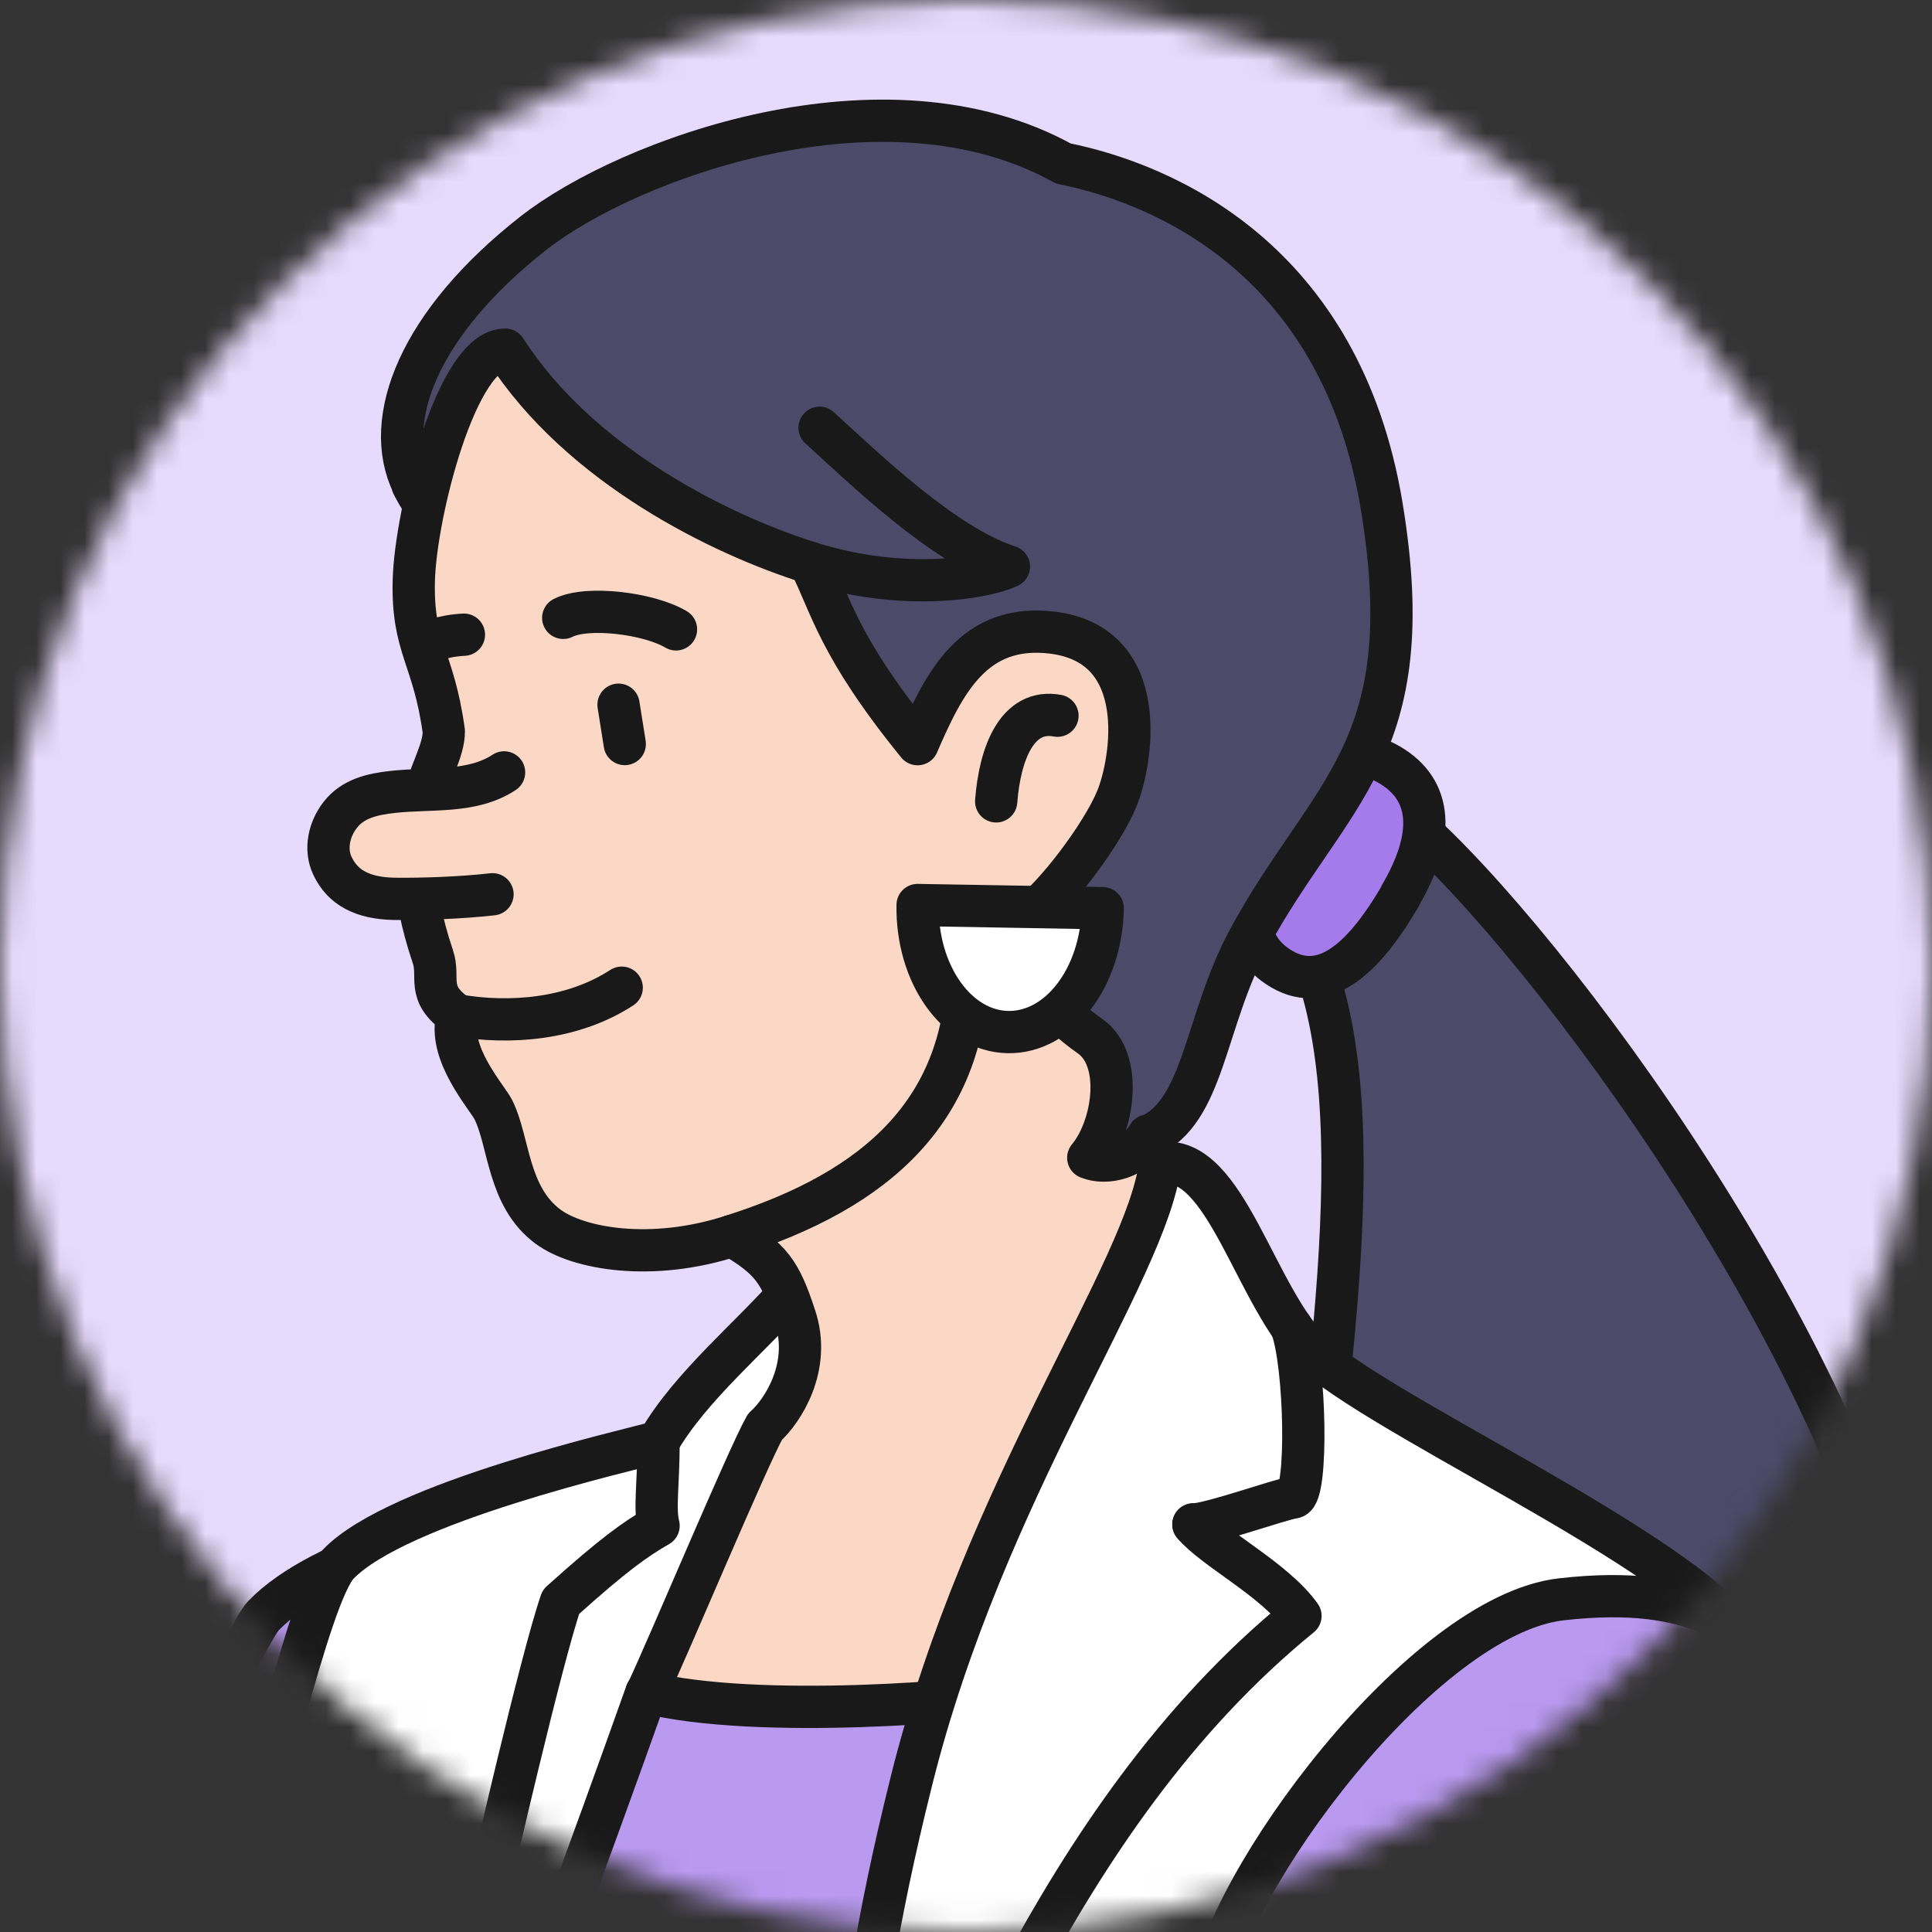
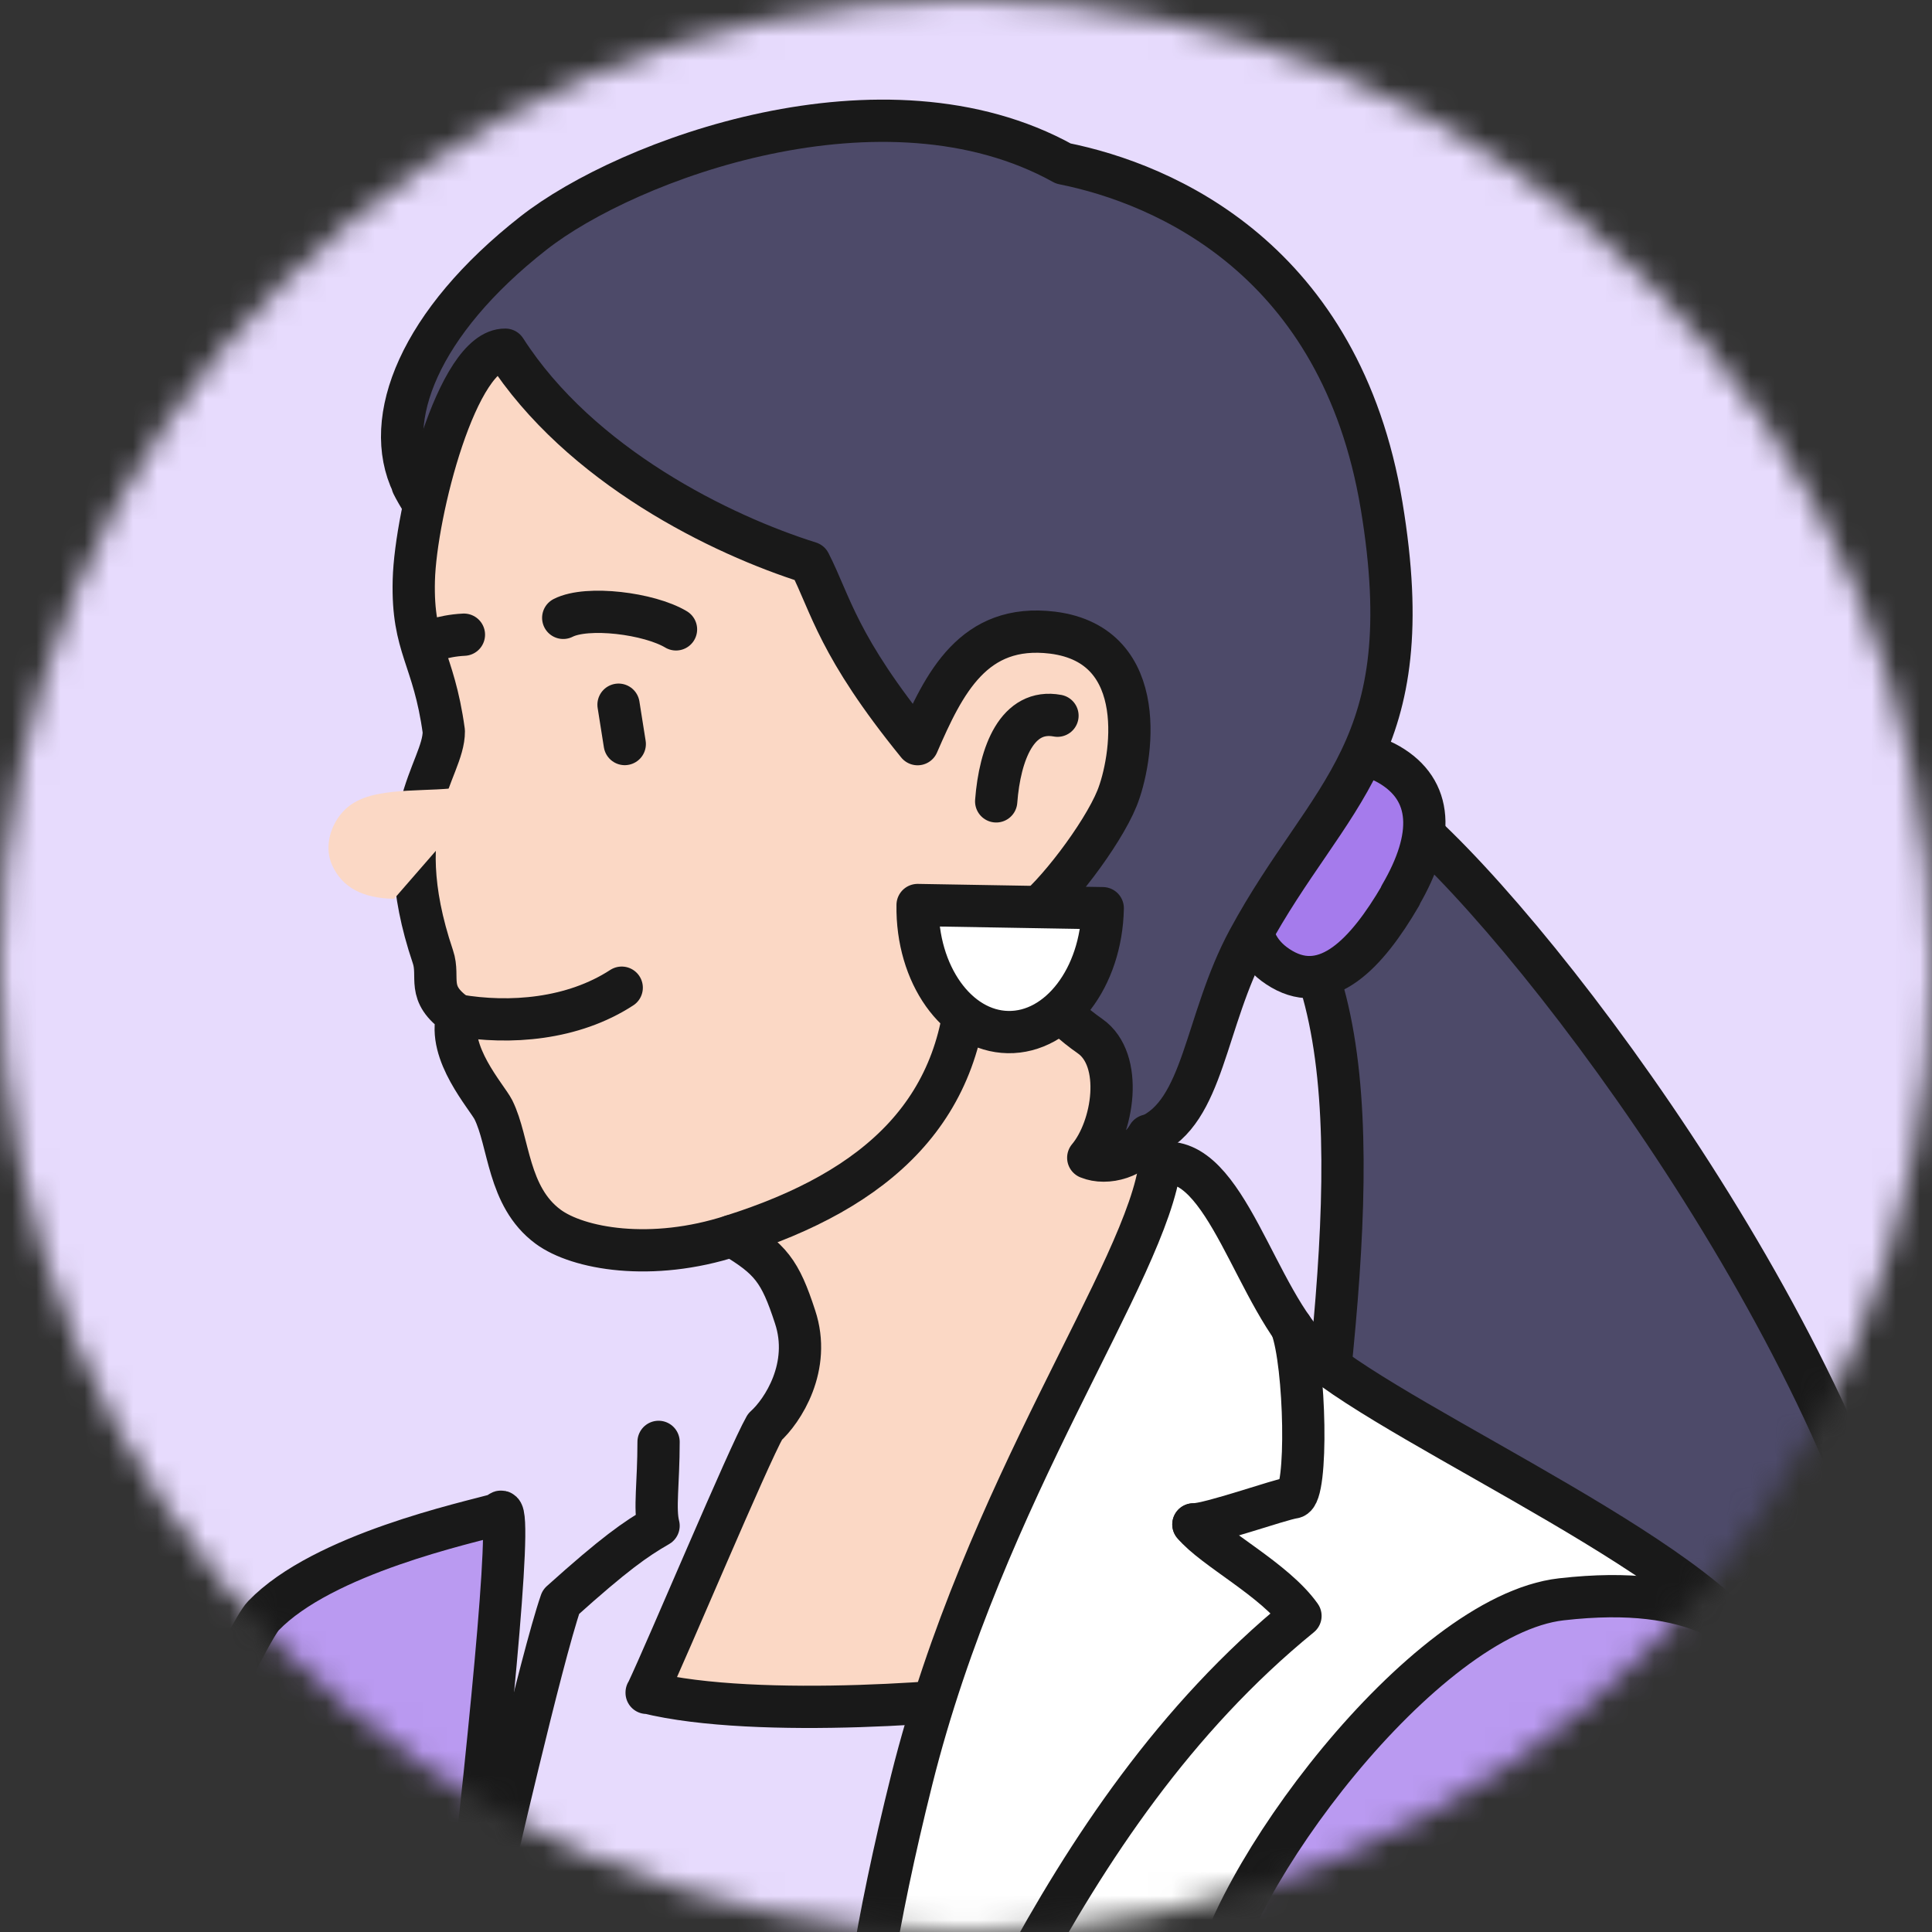
<svg xmlns="http://www.w3.org/2000/svg" width="80" height="80" viewBox="0 0 80 80" fill="none">
  <rect x="0" y="0" width="80" height="80" fill="#333333" stroke="none" />
  <mask id="mask0_18296_15167" style="mask-type:alpha" maskUnits="userSpaceOnUse" x="0" y="0" width="80" height="80">
    <circle cx="40" cy="40" r="40" fill="#7658E0" />
  </mask>
  <g mask="url(#mask0_18296_15167)">
-     <rect width="80" height="80" fill="#E7DBFD" />
    <g clip-path="url(#clip0_18296_15167)">
      <rect width="80" height="80" fill="#E7DBFD" />
      <path d="M16.961 99.942L-3 99.994C-1.805 93.611 9.663 68.195 10.906 66.906C13.375 64.338 19.378 63.049 20.652 62.693C21.984 60.376 16.966 99.942 16.966 99.942H16.961Z" fill="#BA9AF1" stroke="#191919" stroke-width="1.75" stroke-linecap="round" stroke-linejoin="round" />
-       <path d="M35.806 54.417L24.722 99.941H4.777C7.383 86.698 9.2 78.707 9.768 77.596C10.753 75.604 12.764 66.056 14.007 64.767C16.476 62.199 25.986 60.061 27.26 59.705C28.592 57.389 31.183 55.282 32.725 53.484L35.811 54.422L35.806 54.417Z" fill="white" stroke="#191919" stroke-width="1.75" stroke-linecap="round" stroke-linejoin="round" />
      <path d="M57.341 33.204C62.196 36.663 75.117 53.322 78.65 66.822C82.183 80.321 80.703 92.935 86 99.947C84.278 100.067 55.751 99.947 55.751 99.947C46.421 83.198 60.869 49.077 53.308 37.706C50.791 36.579 54.192 30.951 57.336 33.204H57.341Z" fill="#4D4A69" stroke="#191919" stroke-width="1.75" stroke-linecap="round" stroke-linejoin="round" />
      <path d="M57.993 37.087C56.572 39.524 54.924 41.201 53.081 40.132C51.238 39.063 51.522 36.998 52.944 34.562C54.366 32.125 55.671 30.595 57.509 31.653C59.347 32.712 59.41 34.64 57.988 37.072V37.087H57.993Z" fill="#A57BEC" stroke="#191919" stroke-width="1.75" stroke-linecap="round" stroke-linejoin="round" />
      <path d="M17.087 20.045C15.787 17.372 17.372 13.348 22.089 9.653C25.986 6.593 36.616 2.657 44.03 6.771C48.237 7.615 55.514 10.749 57.209 20.936C58.899 31.123 55.019 32.764 51.696 38.911C49.869 42.296 49.869 46.059 47.537 47.054C42.04 57.776 18.514 23.001 17.077 20.061L17.093 20.045H17.087Z" fill="#4D4A69" stroke="#191919" stroke-width="1.75" stroke-linecap="round" stroke-linejoin="round" />
-       <path d="M26.781 70.087L43.435 69.018C43.435 69.018 43.098 98.443 42.44 99.942H16.966C17.135 95.587 21.779 84.131 26.765 70.087H26.781Z" fill="#BA9AF1" stroke="#191919" stroke-width="1.75" stroke-linecap="round" stroke-linejoin="round" />
      <path d="M26.781 70.086C27.681 68.184 30.972 60.318 31.677 59.081C32.409 58.426 33.61 56.587 32.92 54.522C32.304 52.635 31.914 52.122 30.314 51.173C26.976 52.258 23.932 51.713 22.69 50.791C21.01 49.544 21.094 47.29 20.431 45.954C20.162 45.419 18.498 43.601 18.946 42.044C17.614 41.127 18.225 40.493 17.924 39.613C15.982 33.859 18.388 31.909 18.377 30.28C17.956 27.203 17.061 26.821 17.135 24.028C17.208 21.235 18.93 14.448 20.926 14.48C24.027 19.306 29.887 22.157 33.526 23.299C34.41 25.034 34.684 26.742 37.996 30.814C39.091 28.288 40.307 25.794 43.588 26.197C47.705 26.716 46.868 31.543 46.252 33.057C45.636 34.572 43.656 37.166 42.614 37.889C42.956 39.356 42.292 40.912 45.136 42.904C46.541 43.884 46.11 46.693 45.062 47.94C45.825 48.254 47.021 47.94 47.547 47.018C47.774 47.552 49.016 50.523 49.806 51.593C50.601 52.661 42.83 68.771 42.277 70.081C40.555 70.437 31.362 71.223 26.776 70.081V70.097L26.781 70.086Z" fill="#FBD8C5" stroke="#191919" stroke-width="1.75" stroke-linecap="round" stroke-linejoin="round" />
      <path d="M43.788 29.636C42.129 29.326 41.403 31.176 41.25 33.183" stroke="#191919" stroke-width="1.75" stroke-linecap="round" stroke-linejoin="round" />
      <path d="M40.075 39.839C40.075 45.939 36.342 49.266 30.308 51.174" stroke="#191919" stroke-width="1.75" stroke-linecap="round" stroke-linejoin="round" />
      <path d="M37.996 37.475C37.949 40.341 39.623 42.699 41.739 42.736C43.856 42.773 45.609 40.477 45.662 37.606L38.001 37.475H37.996Z" fill="white" stroke="#191919" stroke-width="1.75" stroke-linecap="round" stroke-linejoin="round" />
      <path d="M18.946 42.045C21.11 42.417 23.716 42.218 25.744 40.898" stroke="#191919" stroke-width="1.75" stroke-linecap="round" stroke-linejoin="round" />
      <path d="M23.322 25.584C24.317 25.076 26.881 25.396 27.992 26.061" stroke="#191919" stroke-width="1.75" stroke-linecap="round" stroke-linejoin="round" />
      <path d="M25.612 29.18L25.87 30.809" stroke="#191919" stroke-width="1.75" stroke-linecap="round" stroke-linejoin="round" />
      <path d="M27.27 59.705C27.27 61.413 27.091 62.483 27.27 63.179C26.312 63.73 25.443 64.338 23.227 66.329C22.405 68.703 20.289 77.947 20.289 77.947" stroke="#191919" stroke-width="1.75" stroke-linecap="round" stroke-linejoin="round" />
      <path d="M48.042 48.165C47.505 52.635 40.766 61.649 37.754 73.692C34.742 85.734 35.195 91.284 35.195 99.941H71.889C71.694 91.284 74.222 72.963 72.916 69.017C71.615 65.066 58.046 59.186 54.434 56.084C51.981 53.841 50.78 47.725 48.058 48.171H48.042V48.165Z" fill="white" stroke="#191919" stroke-width="1.75" stroke-linecap="round" stroke-linejoin="round" />
      <path d="M49.416 63.122C50.254 64.133 52.786 65.407 53.85 66.911C43.424 75.406 39.444 88.774 35.163 95.576" stroke="#191919" stroke-width="1.75" stroke-linecap="round" stroke-linejoin="round" />
      <path d="M49.416 63.122C50.106 63.122 52.965 62.095 53.566 62.006C54.166 61.917 54.06 56.498 53.476 54.952" stroke="#191919" stroke-width="1.75" stroke-linecap="round" stroke-linejoin="round" />
      <path d="M45.799 99.942C46.278 98.71 49.532 87.364 50.101 82.674C50.669 77.984 58.904 66.874 64.654 66.224C70.404 65.569 72.231 67.529 73.969 69.122C75.706 70.71 78.639 78.209 77.965 81.343C77.291 84.477 76.885 86.081 76.543 89.214C76.201 92.348 72.141 97.279 71.883 99.952H45.794L45.799 99.942Z" fill="#BA9AF1" stroke="#191919" stroke-width="1.75" stroke-linecap="round" stroke-linejoin="round" />
-       <path d="M33.526 23.299C37.496 24.546 40.85 23.907 41.777 23.462C39.065 22.587 35.764 19.374 33.937 17.713" stroke="#191919" stroke-width="1.75" stroke-linecap="round" stroke-linejoin="round" />
-       <path d="M20.873 31.983C19.551 32.853 17.872 32.617 16.276 32.79C15.392 32.885 14.607 33.079 14.096 33.734C13.628 34.326 13.438 35.159 13.765 35.851C14.186 36.747 15.002 37.192 16.318 37.219C17.471 37.234 19.104 37.177 20.394 37.03" fill="#FBD8C5" />
-       <path d="M20.873 31.983C19.551 32.853 17.872 32.617 16.276 32.79C15.392 32.885 14.607 33.079 14.096 33.734C13.628 34.326 13.438 35.159 13.765 35.851C14.186 36.747 15.002 37.192 16.318 37.219C17.471 37.234 19.104 37.177 20.394 37.03" stroke="#191919" stroke-width="1.75" stroke-linecap="round" stroke-linejoin="round" />
+       <path d="M20.873 31.983C19.551 32.853 17.872 32.617 16.276 32.79C15.392 32.885 14.607 33.079 14.096 33.734C13.628 34.326 13.438 35.159 13.765 35.851C14.186 36.747 15.002 37.192 16.318 37.219" fill="#FBD8C5" />
      <path d="M19.21 26.281C18.288 26.323 17.572 26.648 17.572 26.648" stroke="#191919" stroke-width="1.75" stroke-linecap="round" stroke-linejoin="round" />
    </g>
  </g>
  <defs>
    <clipPath id="clip0_18296_15167">
      <rect width="80" height="80" fill="white" />
    </clipPath>
  </defs>
</svg>